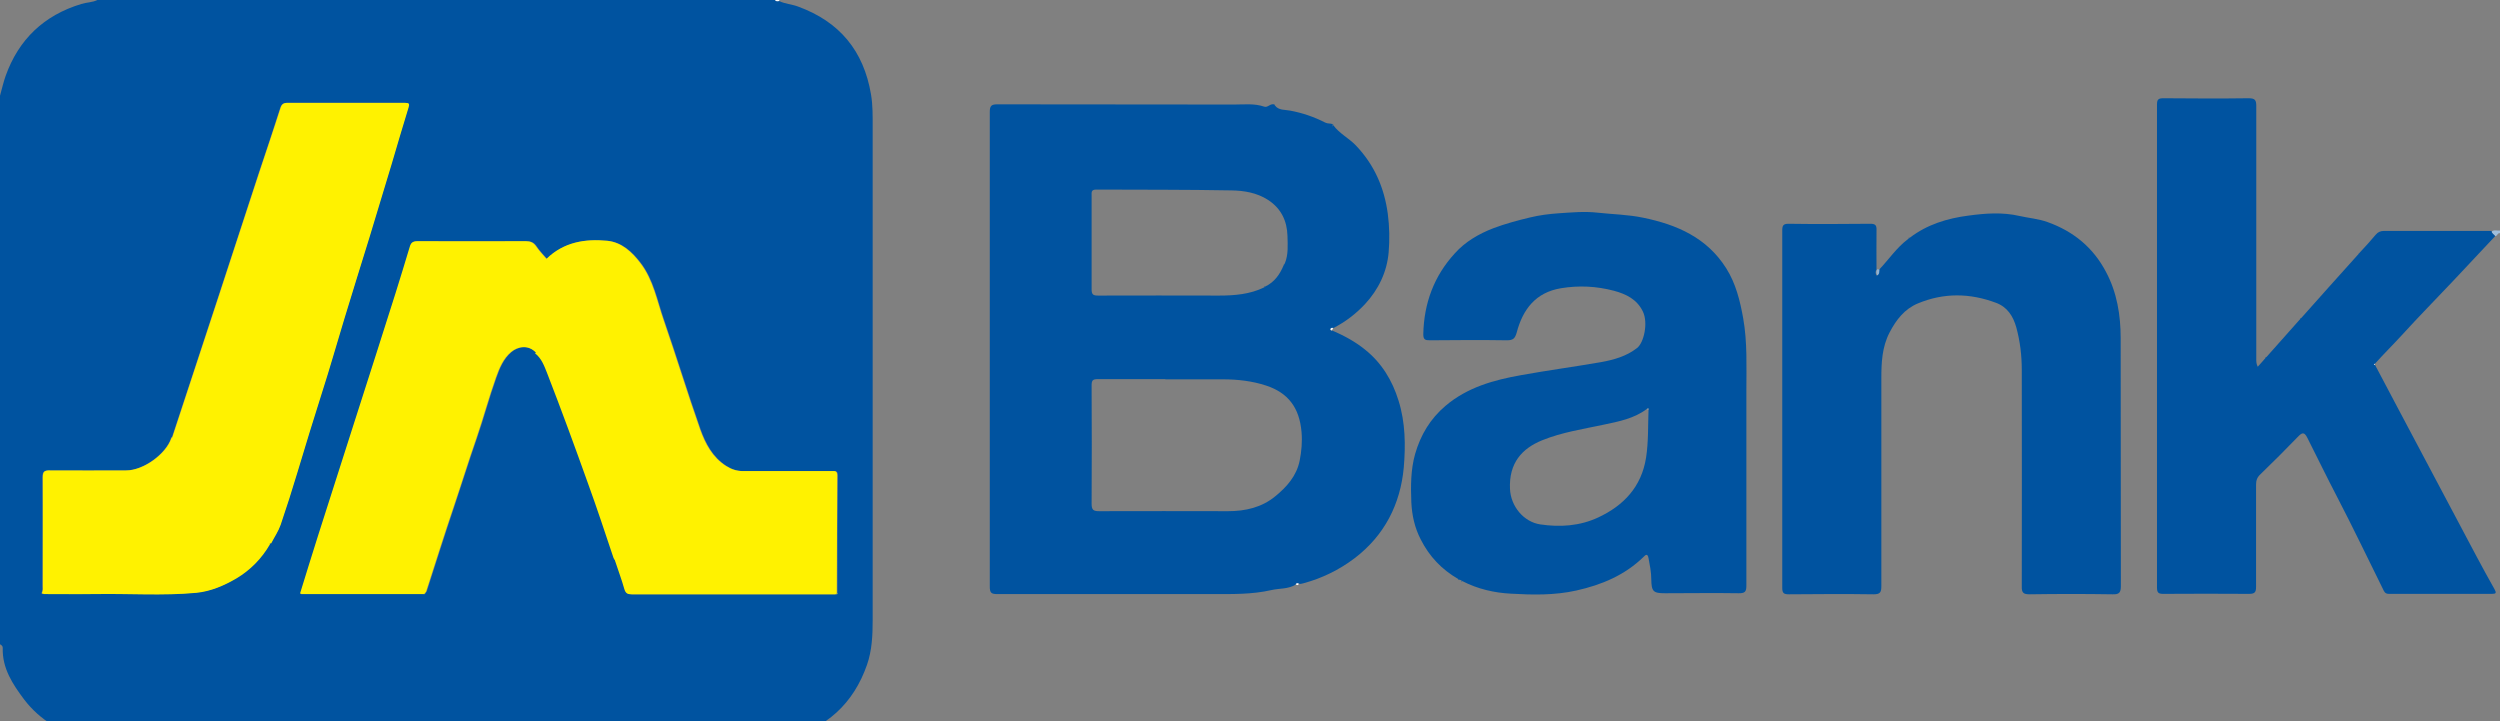
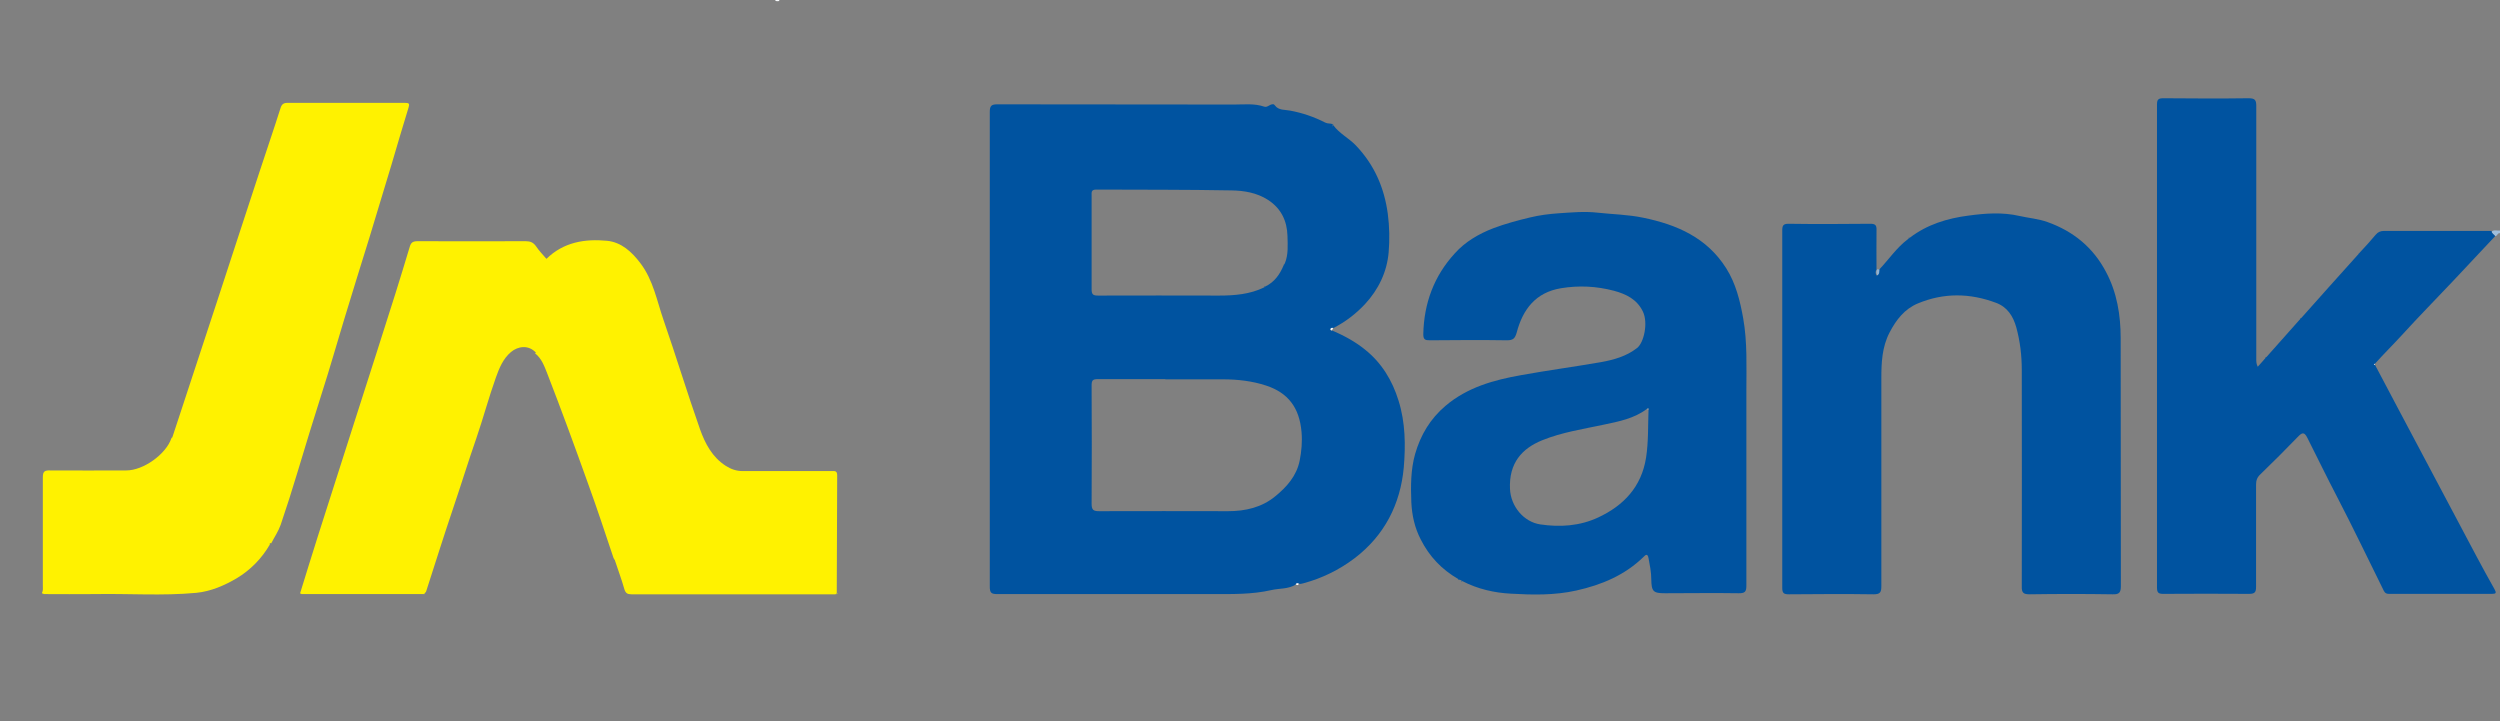
<svg xmlns="http://www.w3.org/2000/svg" width="104" height="30" viewBox="0 0 104 30" fill="none">
  <rect x="0" y="0" width="104" height="30" fill="#808080" stroke="none" />
  <g clip-path="url(#clip0_3501_14652)">
    <g clip-path="url(#clip1_3501_14652)">
-       <path d="M32.416 0.044C32.661 0.166 32.941 0.175 33.194 0.271C34.923 0.899 35.927 2.113 36.233 3.921C36.311 4.375 36.303 4.838 36.303 5.292C36.303 12.13 36.303 18.959 36.303 25.797C36.303 26.426 36.276 27.055 36.067 27.657C35.499 29.281 34.373 30.294 32.713 30.731C32.617 30.757 32.513 30.775 32.408 30.801C32.347 30.801 32.277 30.766 32.233 30.845H3.991C3.895 30.722 3.764 30.801 3.642 30.766C2.585 30.486 1.668 29.971 1.004 29.098C0.533 28.469 0.087 27.805 0.114 26.95C0.114 26.871 0.061 26.836 0 26.801C0 19.195 0 11.588 0 3.982C0.079 3.703 0.14 3.423 0.236 3.153C0.777 1.642 1.825 0.638 3.38 0.166C3.598 0.096 3.842 0.105 4.052 0H32.251C32.294 0.079 32.364 0.044 32.425 0.044H32.416ZM11.213 22.644L11.265 22.601C11.396 22.348 11.571 22.103 11.658 21.832C11.903 21.116 12.13 20.4 12.348 19.675C12.689 18.549 13.03 17.422 13.387 16.304C13.711 15.3 13.999 14.287 14.305 13.274C14.654 12.139 15.012 11.012 15.352 9.877C15.658 8.864 15.964 7.86 16.269 6.847C16.505 6.061 16.732 5.266 16.977 4.48C17.029 4.314 17.012 4.279 16.828 4.279C15.204 4.279 13.571 4.279 11.947 4.279C11.781 4.279 11.702 4.332 11.65 4.506C11.361 5.414 11.056 6.323 10.75 7.231C10.183 8.96 9.624 10.689 9.056 12.409C8.419 14.339 7.79 16.269 7.152 18.191C7.117 18.191 7.1 18.199 7.109 18.243C6.882 18.898 5.947 19.57 5.24 19.57C4.183 19.57 3.126 19.57 2.07 19.57C1.834 19.57 1.764 19.614 1.764 19.859C1.782 21.361 1.764 22.854 1.764 24.356C1.764 24.461 1.782 24.566 1.729 24.662C1.729 24.697 1.729 24.714 1.782 24.705C2.489 24.705 3.205 24.723 3.912 24.705C5.318 24.679 6.733 24.775 8.13 24.653C8.742 24.601 9.309 24.356 9.807 24.05C10.375 23.71 10.864 23.23 11.196 22.636L11.213 22.644ZM25.552 23.221C25.552 23.221 25.561 23.273 25.596 23.282C25.736 23.684 25.884 24.085 25.998 24.505C26.05 24.679 26.129 24.723 26.295 24.723C26.88 24.723 27.465 24.723 28.059 24.723C30.303 24.723 32.547 24.723 34.783 24.723C34.827 24.732 34.836 24.723 34.836 24.679C34.836 23.046 34.836 21.404 34.853 19.771C34.853 19.57 34.739 19.597 34.617 19.597C33.386 19.597 32.154 19.597 30.923 19.597C30.661 19.597 30.434 19.518 30.216 19.378C29.657 19.02 29.36 18.453 29.15 17.867C28.618 16.357 28.155 14.828 27.631 13.318C27.351 12.514 27.203 11.65 26.662 10.942C26.303 10.471 25.876 10.078 25.282 10.017C24.356 9.929 23.474 10.069 22.758 10.768C22.61 10.593 22.452 10.436 22.33 10.252C22.225 10.086 22.094 10.034 21.902 10.034C20.4 10.034 18.898 10.034 17.396 10.034C17.212 10.034 17.125 10.086 17.073 10.261C16.881 10.907 16.689 11.554 16.479 12.2C15.929 13.92 15.379 15.632 14.837 17.343C14.313 18.994 13.78 20.636 13.257 22.286C13.003 23.081 12.759 23.876 12.514 24.67C12.514 24.705 12.514 24.723 12.567 24.714H17.649C17.649 24.714 17.702 24.714 17.702 24.67C17.719 24.644 17.745 24.627 17.754 24.601C18.13 23.439 18.496 22.269 18.889 21.107C19.212 20.147 19.509 19.186 19.841 18.234C20.129 17.405 20.356 16.54 20.653 15.71C20.793 15.318 20.95 14.925 21.282 14.645C21.561 14.409 22.007 14.331 22.33 14.68C22.312 14.68 22.304 14.689 22.286 14.697H22.321C22.583 14.916 22.697 15.23 22.81 15.518C23.395 17.038 23.954 18.575 24.513 20.112C24.88 21.142 25.221 22.181 25.579 23.221H25.552Z" fill="#0053A0" />
      <path d="M103.651 9.632C103.755 9.545 103.886 9.606 104 9.589V9.702C103.895 9.676 103.895 9.825 103.799 9.825C103.755 9.755 103.668 9.72 103.651 9.632Z" fill="#9FBEDB" />
      <path d="M32.416 0.044C32.355 0.044 32.285 0.079 32.242 0H32.416C32.416 0 32.416 0.035 32.416 0.044Z" fill="#F7FAFC" />
      <path d="M55.41 13.745C55.899 13.955 56.371 14.208 56.781 14.54C57.471 15.09 57.916 15.815 58.178 16.662C58.467 17.579 58.475 18.522 58.397 19.448C58.257 20.976 57.593 22.277 56.353 23.221C55.707 23.71 54.991 24.059 54.205 24.269C54.144 24.286 54.083 24.303 54.022 24.277C53.969 24.269 53.926 24.26 53.899 24.321C53.585 24.513 53.218 24.47 52.886 24.548C52.083 24.732 51.262 24.714 50.441 24.714C47.455 24.714 44.477 24.714 41.49 24.714C41.237 24.714 41.175 24.662 41.175 24.4C41.175 17.815 41.175 11.23 41.175 4.655C41.175 4.401 41.245 4.34 41.49 4.34C44.773 4.349 48.057 4.34 51.341 4.349C51.76 4.349 52.179 4.296 52.589 4.436C52.738 4.489 52.834 4.305 52.991 4.34C53.009 4.358 53.017 4.366 53.035 4.384C53.192 4.602 53.463 4.558 53.672 4.602C54.188 4.698 54.668 4.864 55.131 5.1C55.236 5.152 55.332 5.126 55.428 5.161C55.428 5.196 55.428 5.231 55.428 5.266C55.436 5.248 55.454 5.222 55.462 5.205C55.716 5.554 56.1 5.737 56.397 6.043C57.166 6.846 57.585 7.798 57.733 8.899C57.803 9.431 57.812 9.973 57.768 10.497C57.698 11.309 57.349 12.043 56.781 12.654C56.397 13.064 55.96 13.396 55.462 13.649C55.419 13.649 55.367 13.632 55.349 13.693C55.332 13.745 55.375 13.745 55.41 13.754V13.745ZM52.581 11.964C52.581 11.964 52.616 11.938 52.633 11.92C53.017 11.737 53.244 11.414 53.402 11.03L53.445 10.968C53.602 10.593 53.568 10.2 53.559 9.816C53.541 9.187 53.297 8.672 52.747 8.314C52.284 8.017 51.751 7.929 51.236 7.921C49.358 7.886 47.481 7.894 45.603 7.886C45.385 7.886 45.411 8.008 45.411 8.139C45.411 9.44 45.411 10.741 45.411 12.034C45.411 12.261 45.481 12.296 45.69 12.296C47.367 12.296 49.044 12.287 50.712 12.296C51.358 12.296 51.996 12.243 52.589 11.955L52.581 11.964ZM48.476 15.771C47.542 15.771 46.607 15.771 45.673 15.771C45.446 15.771 45.411 15.833 45.411 16.042C45.42 17.675 45.42 19.317 45.411 20.95C45.411 21.212 45.481 21.265 45.725 21.265C47.516 21.256 49.306 21.265 51.096 21.265C51.812 21.265 52.493 21.107 53.052 20.645C53.524 20.26 53.934 19.806 54.065 19.169C54.144 18.776 54.179 18.374 54.144 17.972C54.057 16.95 53.576 16.339 52.677 16.042C52.1 15.85 51.48 15.78 50.869 15.78C50.074 15.78 49.271 15.78 48.476 15.78V15.771Z" fill="#0053A0" />
      <path d="M103.651 9.632C103.659 9.72 103.755 9.755 103.799 9.824C103.214 10.444 102.629 11.073 102.044 11.693C101.336 12.444 100.603 13.187 99.913 13.946C99.546 14.348 99.162 14.724 98.804 15.125C98.787 15.143 98.778 15.152 98.76 15.169C98.778 15.169 98.787 15.178 98.804 15.186C99.101 15.745 99.398 16.313 99.695 16.872C100.804 18.968 101.922 21.064 103.031 23.16C103.275 23.614 103.52 24.068 103.773 24.513C103.86 24.67 103.834 24.705 103.659 24.705C102.236 24.705 100.813 24.705 99.38 24.705C99.214 24.705 99.18 24.609 99.127 24.496C98.498 23.229 97.887 21.946 97.232 20.688C96.804 19.867 96.402 19.038 95.983 18.208C95.861 17.972 95.774 17.981 95.599 18.164C95.084 18.697 94.56 19.221 94.027 19.736C93.896 19.858 93.852 19.989 93.852 20.164C93.852 21.579 93.852 22.994 93.852 24.408C93.852 24.627 93.809 24.705 93.564 24.705C92.368 24.697 91.18 24.697 89.984 24.705C89.783 24.705 89.731 24.644 89.731 24.443C89.731 17.745 89.731 11.047 89.731 4.34C89.731 4.139 89.792 4.087 89.993 4.087C91.18 4.096 92.359 4.104 93.547 4.087C93.817 4.087 93.861 4.174 93.861 4.41C93.861 7.921 93.861 11.44 93.861 14.951C93.861 15.047 93.861 15.134 93.922 15.256C94.036 15.134 94.141 15.012 94.254 14.881C94.272 14.863 94.28 14.846 94.298 14.837C94.761 14.313 95.232 13.789 95.695 13.265C95.713 13.248 95.721 13.23 95.739 13.222C96.533 12.331 97.328 11.44 98.123 10.558C98.14 10.54 98.149 10.523 98.166 10.506C98.394 10.261 98.621 10.017 98.83 9.763C98.926 9.65 99.031 9.606 99.18 9.606C100.673 9.606 102.166 9.606 103.651 9.606V9.632Z" fill="#0053A0" />
      <path d="M60.659 24.085C59.977 23.692 59.462 23.151 59.104 22.444C58.851 21.955 58.737 21.439 58.711 20.889C58.685 20.217 58.685 19.544 58.868 18.889C59.096 18.095 59.497 17.422 60.135 16.881C61.043 16.112 62.143 15.807 63.279 15.606C64.388 15.405 65.505 15.256 66.606 15.064C67.138 14.968 67.662 14.82 68.099 14.479C68.387 14.261 68.571 13.431 68.344 12.96C68.099 12.453 67.654 12.235 67.138 12.095C66.405 11.903 65.68 11.868 64.938 11.99C63.881 12.165 63.348 12.872 63.095 13.833C63.025 14.078 62.947 14.156 62.693 14.156C61.628 14.139 60.554 14.147 59.489 14.156C59.296 14.156 59.209 14.139 59.209 13.903C59.235 12.619 59.654 11.484 60.519 10.541C60.947 10.06 61.514 9.729 62.126 9.493C62.615 9.309 63.13 9.17 63.645 9.047C64.038 8.951 64.457 8.899 64.833 8.873C65.366 8.838 65.916 8.785 66.457 8.847C67.086 8.916 67.724 8.925 68.352 9.056C69.758 9.344 71.007 9.886 71.811 11.161C72.212 11.798 72.387 12.514 72.518 13.248C72.693 14.243 72.649 15.248 72.649 16.252C72.649 18.959 72.649 21.658 72.649 24.365C72.649 24.618 72.588 24.679 72.335 24.679C71.313 24.662 70.291 24.679 69.269 24.679C68.772 24.679 68.702 24.609 68.693 24.094C68.693 23.797 68.632 23.509 68.579 23.221C68.544 23.029 68.466 23.064 68.379 23.16C67.593 23.928 66.632 24.33 65.575 24.566C64.676 24.767 63.759 24.749 62.859 24.697C62.169 24.662 61.471 24.505 60.833 24.173C60.816 24.164 60.798 24.146 60.781 24.138L60.72 24.12C60.72 24.12 60.676 24.094 60.659 24.085ZM68.51 17.012C67.977 17.413 67.339 17.536 66.711 17.667C65.855 17.85 64.981 17.981 64.161 18.313C63.313 18.654 62.763 19.265 62.816 20.348C62.851 21.064 63.383 21.71 64.073 21.815C64.894 21.937 65.715 21.885 66.484 21.527C67.549 21.029 68.282 20.252 68.475 19.047C68.579 18.383 68.553 17.71 68.579 17.038C68.579 17.02 68.579 17.003 68.579 16.986C68.562 16.986 68.536 16.994 68.518 17.003L68.51 17.012Z" fill="#0053A0" />
      <path d="M79.443 9.894C80.168 9.335 81.015 9.082 81.888 8.969C82.596 8.873 83.303 8.82 84.019 8.986C84.403 9.073 84.796 9.1 85.181 9.239C86.255 9.624 87.076 10.296 87.608 11.309C88.071 12.174 88.22 13.117 88.22 14.077C88.228 17.509 88.22 20.95 88.228 24.382C88.228 24.662 88.15 24.732 87.879 24.723C86.735 24.705 85.591 24.705 84.438 24.723C84.185 24.723 84.098 24.67 84.106 24.4C84.115 21.395 84.106 18.391 84.106 15.387C84.106 14.793 84.037 14.2 83.879 13.623C83.748 13.152 83.504 12.767 83.024 12.593C81.941 12.191 80.867 12.174 79.792 12.619C79.225 12.855 78.884 13.3 78.605 13.833C78.29 14.444 78.264 15.09 78.264 15.745C78.264 18.627 78.264 21.5 78.264 24.382C78.264 24.635 78.221 24.723 77.941 24.723C76.771 24.705 75.592 24.714 74.422 24.723C74.212 24.723 74.142 24.679 74.142 24.461C74.142 19.5 74.142 14.549 74.142 9.589C74.142 9.388 74.177 9.309 74.404 9.309C75.54 9.327 76.675 9.318 77.81 9.309C78.011 9.309 78.072 9.37 78.063 9.571C78.055 10.121 78.063 10.671 78.063 11.213C78.011 11.3 78.02 11.379 78.063 11.466C78.177 11.405 78.142 11.3 78.159 11.23C78.57 10.803 78.893 10.305 79.373 9.947C79.391 9.938 79.399 9.92 79.417 9.912L79.443 9.894Z" fill="#0053A0" />
      <path d="M78.186 11.222C78.168 11.3 78.203 11.396 78.09 11.458C78.055 11.37 78.037 11.292 78.09 11.204C78.124 11.204 78.151 11.204 78.186 11.213V11.222Z" fill="#8FB3D5" />
      <path d="M55.41 13.745C55.41 13.745 55.332 13.745 55.349 13.684C55.367 13.623 55.419 13.641 55.463 13.641C55.445 13.676 55.428 13.711 55.41 13.745Z" fill="#F7FAFC" />
      <path d="M53.899 24.312C53.926 24.251 53.969 24.26 54.022 24.269C54.022 24.382 53.952 24.33 53.899 24.312Z" fill="#FEFEFF" />
      <path d="M55.462 5.196C55.462 5.196 55.436 5.24 55.428 5.257C55.428 5.222 55.428 5.187 55.428 5.152C55.445 5.17 55.454 5.179 55.471 5.196H55.462Z" fill="#0556A2" />
      <path d="M98.166 10.523C98.166 10.523 98.14 10.558 98.123 10.576C98.123 10.541 98.132 10.523 98.166 10.523Z" fill="#0556A2" />
      <path d="M95.739 13.239C95.739 13.239 95.713 13.274 95.695 13.283C95.695 13.248 95.695 13.23 95.739 13.239Z" fill="#0556A2" />
      <path d="M79.443 9.894C79.443 9.894 79.417 9.921 79.399 9.929C79.399 9.894 79.399 9.868 79.443 9.894Z" fill="#0556A2" />
      <path d="M94.289 14.855C94.289 14.855 94.263 14.89 94.245 14.898C94.245 14.864 94.254 14.846 94.289 14.855Z" fill="#0556A2" />
      <path d="M98.795 15.187C98.795 15.187 98.769 15.178 98.752 15.169C98.769 15.152 98.778 15.143 98.795 15.126C98.795 15.143 98.795 15.16 98.795 15.187Z" fill="#F7FAFC" />
-       <path d="M53.026 4.393C53.026 4.393 53 4.366 52.982 4.349C53.017 4.349 53.035 4.349 53.026 4.393Z" fill="#0053A0" />
+       <path d="M53.026 4.393C53.017 4.349 53.035 4.349 53.026 4.393Z" fill="#0053A0" />
      <path d="M60.659 24.085C60.659 24.085 60.702 24.111 60.72 24.12C60.676 24.146 60.667 24.12 60.659 24.085Z" fill="#0556A2" />
      <path d="M60.781 24.146C60.781 24.146 60.816 24.173 60.833 24.181C60.79 24.199 60.781 24.181 60.781 24.146Z" fill="#0556A2" />
      <path d="M22.304 14.68C21.981 14.322 21.535 14.409 21.256 14.645C20.924 14.925 20.767 15.318 20.627 15.71C20.33 16.54 20.103 17.396 19.815 18.234C19.483 19.186 19.186 20.155 18.863 21.107C18.47 22.269 18.103 23.439 17.728 24.601C17.728 24.627 17.693 24.644 17.675 24.67C17.658 24.688 17.64 24.705 17.623 24.714H12.54C12.54 24.714 12.505 24.679 12.488 24.67C12.733 23.876 12.977 23.081 13.23 22.286C13.754 20.636 14.287 18.994 14.811 17.343C15.361 15.632 15.911 13.912 16.453 12.2C16.654 11.554 16.855 10.907 17.047 10.261C17.099 10.086 17.178 10.034 17.37 10.034C18.872 10.043 20.374 10.034 21.876 10.034C22.059 10.034 22.19 10.086 22.304 10.252C22.426 10.436 22.583 10.593 22.732 10.768C23.448 10.069 24.33 9.929 25.256 10.017C25.849 10.078 26.277 10.471 26.635 10.942C27.177 11.65 27.325 12.514 27.605 13.318C28.129 14.829 28.591 16.357 29.124 17.867C29.334 18.453 29.631 19.02 30.19 19.378C30.408 19.518 30.635 19.597 30.897 19.597C32.128 19.597 33.36 19.597 34.591 19.597C34.713 19.597 34.827 19.57 34.827 19.771C34.818 21.404 34.818 23.046 34.809 24.679C34.792 24.697 34.774 24.714 34.757 24.723C32.513 24.723 30.268 24.723 28.033 24.723C27.448 24.723 26.862 24.723 26.268 24.723C26.103 24.723 26.024 24.679 25.972 24.505C25.858 24.094 25.701 23.692 25.57 23.282C25.552 23.264 25.544 23.238 25.526 23.221C25.177 22.181 24.836 21.142 24.461 20.112C23.911 18.575 23.352 17.047 22.758 15.518C22.644 15.23 22.531 14.916 22.269 14.706V14.68H22.304Z" fill="#FFF200" />
      <path d="M1.747 24.662C1.799 24.566 1.782 24.461 1.782 24.356C1.782 22.854 1.782 21.361 1.782 19.858C1.782 19.614 1.851 19.562 2.087 19.57C3.144 19.579 4.201 19.57 5.257 19.57C5.965 19.57 6.899 18.898 7.126 18.243C7.144 18.226 7.161 18.208 7.17 18.191C7.807 16.261 8.436 14.339 9.073 12.409C9.641 10.68 10.2 8.951 10.768 7.231C11.065 6.323 11.379 5.414 11.667 4.506C11.72 4.331 11.798 4.279 11.964 4.279C13.588 4.279 15.221 4.279 16.846 4.279C17.02 4.279 17.047 4.314 16.994 4.48C16.75 5.266 16.523 6.052 16.287 6.847C15.981 7.86 15.675 8.864 15.37 9.877C15.021 11.012 14.662 12.139 14.322 13.274C14.016 14.278 13.728 15.3 13.405 16.304C13.047 17.422 12.706 18.549 12.366 19.675C12.148 20.4 11.92 21.116 11.676 21.832C11.58 22.103 11.414 22.347 11.283 22.601C11.248 22.601 11.23 22.609 11.23 22.644C10.89 23.238 10.41 23.718 9.842 24.059C9.335 24.356 8.777 24.601 8.165 24.662C6.759 24.793 5.353 24.688 3.947 24.714C3.24 24.723 2.524 24.714 1.816 24.714C1.799 24.697 1.782 24.679 1.764 24.67L1.747 24.662Z" fill="#FFF200" />
      <path d="M22.304 14.68V14.706C22.304 14.706 22.278 14.706 22.26 14.706C22.278 14.706 22.286 14.697 22.304 14.689V14.68Z" fill="#FCF002" />
      <path d="M7.17 18.2L7.126 18.252C7.126 18.252 7.135 18.2 7.17 18.2Z" fill="#FCF002" />
      <path d="M11.213 22.645C11.213 22.645 11.222 22.592 11.265 22.601C11.248 22.618 11.23 22.636 11.213 22.645Z" fill="#0556A2" />
      <path d="M25.552 23.221C25.552 23.221 25.579 23.264 25.596 23.282C25.57 23.273 25.535 23.264 25.552 23.221Z" fill="#FCF002" />
      <path d="M1.747 24.662C1.747 24.662 1.782 24.697 1.799 24.705C1.755 24.714 1.747 24.705 1.747 24.662Z" fill="#E0DF13" />
      <path d="M12.488 24.662C12.488 24.662 12.523 24.697 12.54 24.705C12.497 24.714 12.488 24.705 12.488 24.662Z" fill="#E0DF13" />
      <path d="M17.623 24.714C17.623 24.714 17.658 24.679 17.675 24.67C17.675 24.714 17.675 24.723 17.623 24.714Z" fill="#E0DF13" />
      <path d="M34.783 24.714C34.783 24.714 34.818 24.679 34.836 24.67C34.836 24.714 34.836 24.723 34.783 24.714Z" fill="#E0DF13" />
      <path d="M52.581 11.955C52.581 11.955 52.589 11.894 52.633 11.912C52.616 11.929 52.598 11.938 52.581 11.955Z" fill="#0556A2" />
      <path d="M53.402 11.03C53.402 11.03 53.41 10.977 53.445 10.969L53.402 11.03Z" fill="#0556A2" />
      <path d="M68.571 17.047C68.571 17.047 68.527 17.02 68.51 17.012C68.527 17.012 68.553 17.003 68.571 16.994C68.571 17.012 68.571 17.029 68.571 17.047Z" fill="#9FBEDB" />
    </g>
  </g>
  <defs>
    <clipPath id="clip0_3501_14652">
      <rect width="104" height="30" fill="white" />
    </clipPath>
    <clipPath id="clip1_3501_14652">
      <rect width="104" height="30.845" fill="white" />
    </clipPath>
  </defs>
</svg>